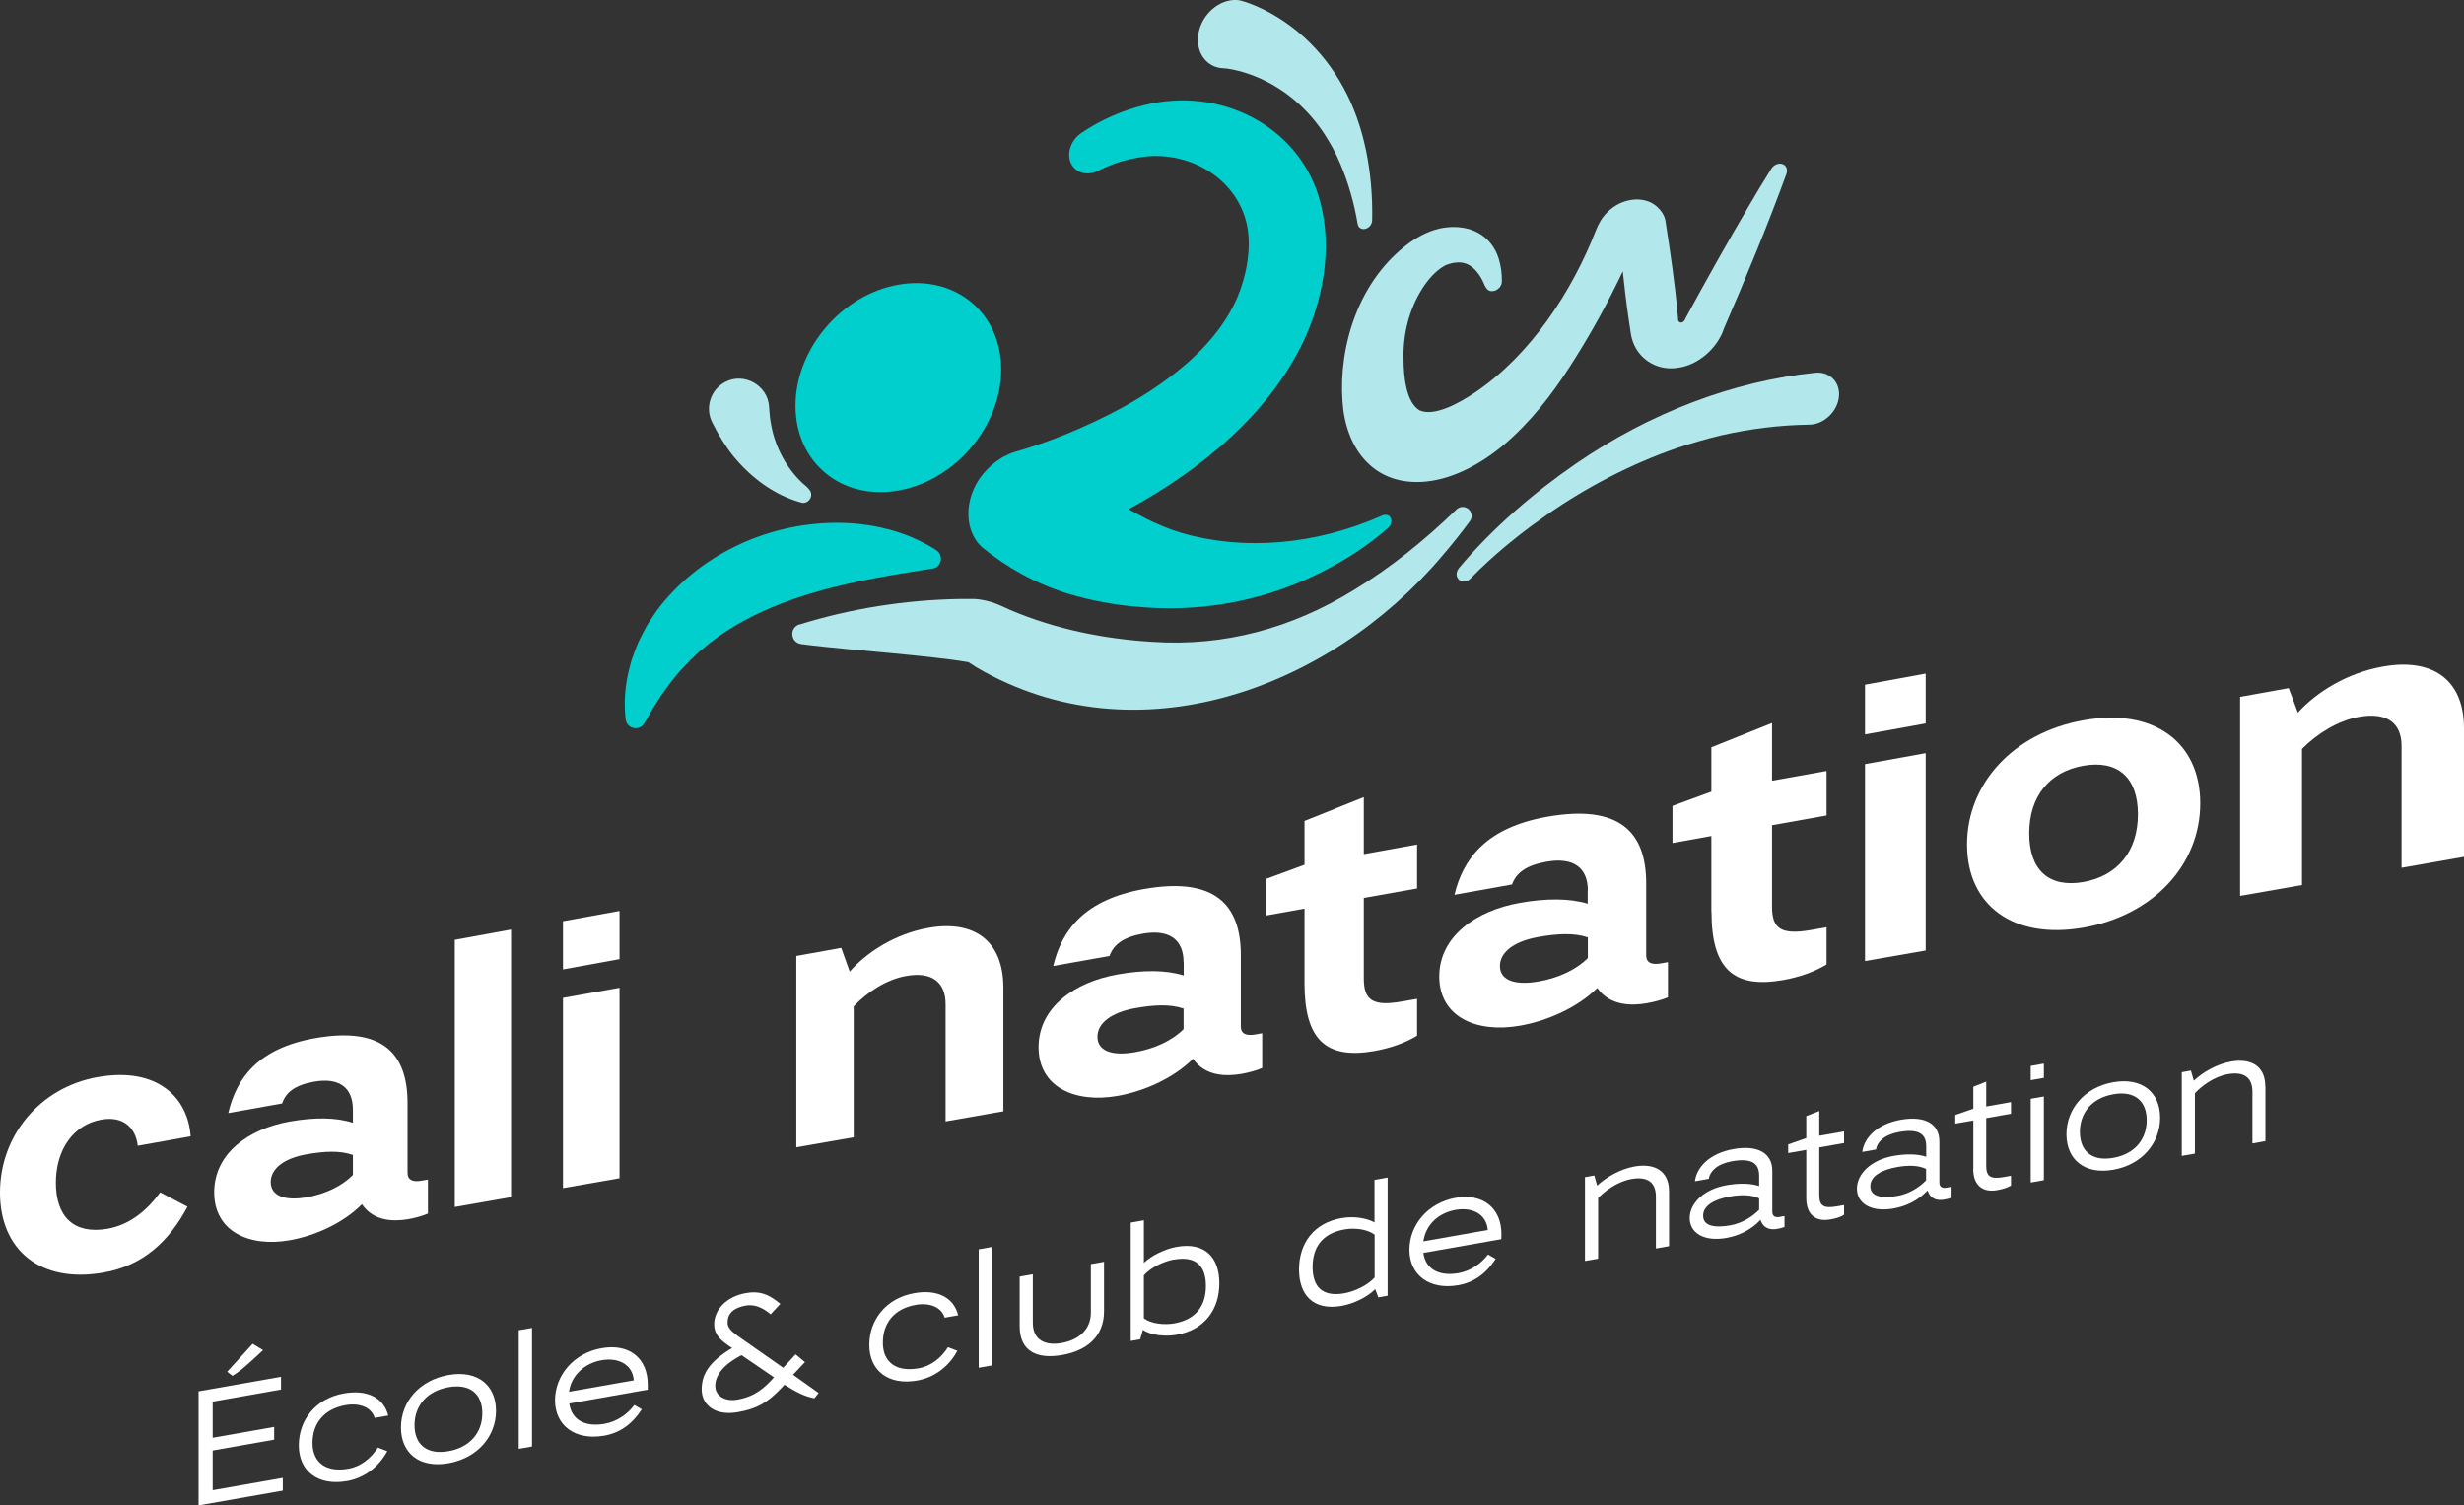
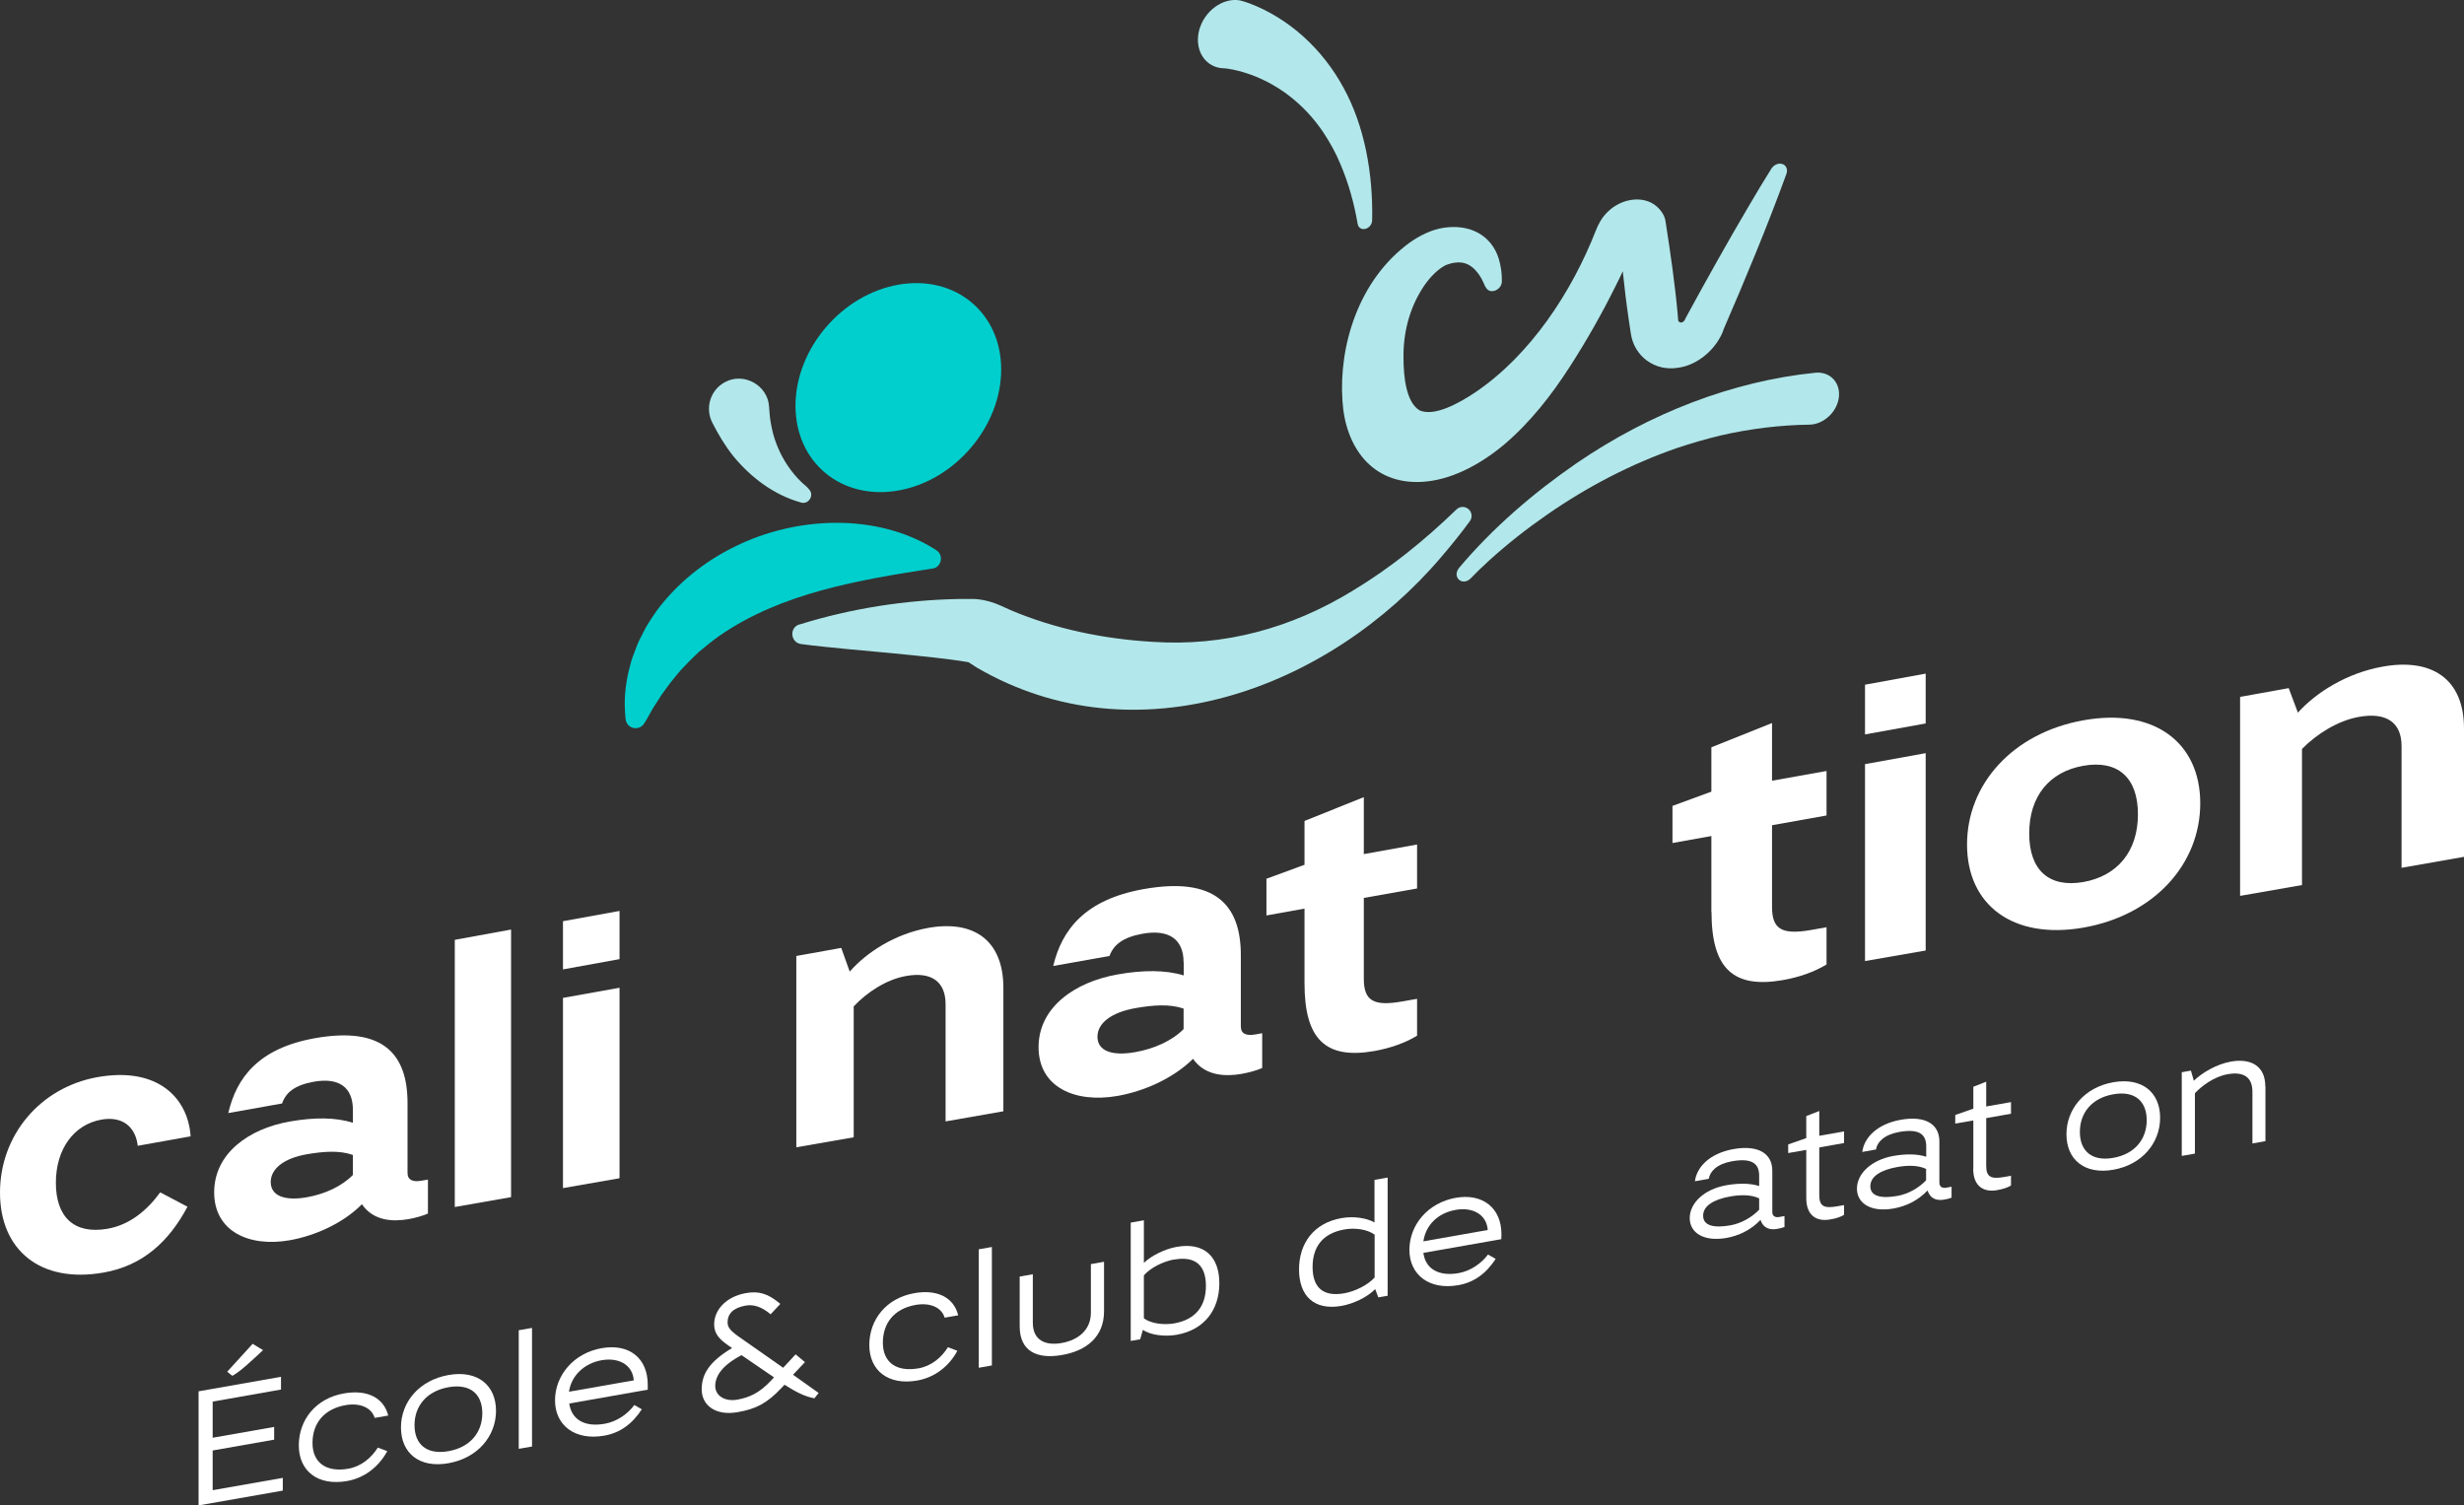
<svg xmlns="http://www.w3.org/2000/svg" id="Calque_1" viewBox="0 0 179.93 109.93">
  <rect x="0" y="0" width="179.93" height="109.93" fill="#333333" stroke="none" />
  <g>
    <g>
      <g>
        <path d="M89.14,4.97h-.01.02c.59.02,1.15.16,1.7.32,2.36.72,4.38,2.29,5.78,4.37.48.73.92,1.51,1.26,2.34.57,1.34.99,2.81,1.25,4.35.12.64,1.04.41,1.06-.27.07-3.43-.56-6.9-2.1-9.69-1.51-2.78-3.93-5.03-6.85-6.14-.22-.08-.46-.16-.7-.22-1.24-.22-2.58.75-2.97,2.13-.38,1.37.31,2.63,1.55,2.81h.01Z" style="fill: #b2e8eb;" />
        <path d="M58.09,29.63c0,4.15,3.36,6.92,7.51,6.19,4.15-.73,7.51-4.69,7.51-8.84s-3.36-6.92-7.51-6.19-7.51,4.69-7.51,8.84Z" style="fill: #00cfcd;" />
-         <path d="M101.52,37.75c-.15-.18-.41-.2-.64-.08-4.82,2.13-10.07,2.56-14.58,1.25-.21-.07-.64-.2-.83-.27-.16-.07-.64-.25-.81-.33-.7-.29-1.4-.67-2.05-1.03-.06-.04-.12-.07-.18-.11,5.33-2.91,10.32-7.02,12.84-12.44,1.56-3.42,2.01-7.25,1.01-10.44-1.59-5.1-7.14-8.02-12.74-6.62-1.58.39-3.17,1.07-4.59,2.04-.89.61-1.15,1.8-.56,2.49h0c.41.49,1.14.6,1.8.26.51-.26,1.07-.49,1.65-.67.85-.24,1.74-.41,2.59-.41,3.17.02,6.06,2.06,6.65,5.16.3,1.6-.04,3.57-.74,5.2-.93,2.14-2.58,3.95-4.44,5.42-2.43,1.93-5.19,3.35-7.97,4.5-1.25.51-2.55.97-3.82,1.33,0,0-.43.14-.62.25-.51.24-1,.6-1.41,1.03-1.67,1.7-1.83,4.34-.37,5.68,1.81,1.48,3.86,2.63,6.2,3.37,1.65.5,3.41.84,5.17.98,4.23.4,8.74-.28,12.93-2.29,1.67-.8,3.27-1.76,4.74-2.95.22-.18.41-.34.63-.54.24-.22.3-.58.12-.79h.02ZM75.17,40.42s.14-.04.18-.06c.04,0,.07-.03.11-.04-.1.04-.19.07-.29.1Z" style="fill: #00cfcd;" />
        <path d="M130.23,12.01c-.28-.15-.68-.01-.88.31-.56.89-1.1,1.79-1.63,2.7-1.59,2.69-3.14,5.47-4.62,8.19l-.07.15c-.08.14-.15.16-.24.19-.08.01-.1,0-.16-.04-.08-.05-.1-.13-.09-.21l-.03-.36c-.2-2.22-.54-4.55-.88-6.73-.05-.48-.35-.87-.68-1.16-.93-.79-2.54-.59-3.56.43-.4.39-.66.85-.85,1.34-1.75,4.48-4.78,9.12-8.84,11.85-1.14.76-2.94,1.77-4.03,1.3-1-.58-1.18-2.51-1.18-3.79-.04-1.73.38-3.58,1.41-5.17.38-.59.92-1.2,1.48-1.54.07-.04.13-.07.19-.11.22-.08.46-.16.68-.18.69-.1,1.21.18,1.62.7.24.28.42.65.56.99l.1.16c.3.49,1.14.14,1.14-.49.01-.58-.07-1.13-.23-1.66-.54-1.71-2.11-2.53-4-2.25-.89.13-1.76.56-2.52,1.1-3.73,2.73-5.16,7.54-4.89,11.53.2,3.36,2.14,6.1,5.75,5.93,2.12-.1,4.23-1.22,5.99-2.67,1.96-1.65,3.53-3.67,4.88-5.77,1.21-1.88,2.3-3.8,3.28-5.77.2-.39.39-.78.57-1.17.12,1.15.26,2.33.42,3.42.04.25.13.9.17,1.13.24,1.66,1.76,2.79,3.48,2.49,1.44-.2,2.83-1.41,3.31-2.83l-.07.15c1.64-3.78,3.24-7.63,4.64-11.47.1-.28.02-.57-.23-.7h0Z" style="fill: #b2e8eb;" />
      </g>
      <path d="M106.52,41.5c2.49-2.96,5.45-5.5,8.6-7.67,5.36-3.67,11.42-6,17.43-6.61,1.03-.11,1.81.65,1.74,1.69-.07,1.11-1.09,2.09-2.17,2.1-2.13.03-4.3.29-6.48.79-1.07.26-2.19.58-3.25.94-3.27,1.14-6.45,2.78-9.4,4.83-1.49,1.03-2.93,2.16-4.28,3.39-.45.41-.9.84-1.31,1.27-.6.61-1.39-.07-.86-.75h0l-.02.02Z" style="fill: #b2e8eb;" />
    </g>
    <path d="M68.13,41.51c-5.39.84-11.05,1.77-15.6,4.92-.48.34-1.04.79-1.49,1.17-.46.43-.91.88-1.34,1.35-.16.17-.34.41-.49.59-.33.39-.63.83-.93,1.24-.27.45-.59.88-.83,1.35-.13.23-.26.47-.41.7-.21.34-.66.45-1.01.24-.25-.15-.35-.42-.36-.69-.03-.32-.04-.63-.05-.95,0-.96.14-1.93.4-2.85.06-.27.19-.67.3-.93.11-.28.24-.66.37-.91l.45-.88c.22-.41.56-.87.81-1.26,1.49-2,3.48-3.6,5.72-4.69,4.46-2.21,10.32-2.47,14.57.18l.15.1c.54.36.36,1.22-.28,1.33h.02Z" style="fill: #00cfcd;" />
    <path d="M58.36,45.61c3.79-1.18,7.75-1.8,11.71-1.87.19,0,.94,0,1.1,0,.38.02.78.1,1.13.2.59.17,1,.4,1.49.61,3.28,1.39,6.83,2.11,10.38,2.32,5.23.35,10.15-1,14.62-3.74,2.76-1.66,5.24-3.68,7.57-5.93.26-.25.67-.24.92.02.22.23.24.58.06.83-.66.9-1.36,1.77-2.09,2.62-8.22,9.67-22.28,14.86-33.92,8.08l-.2-.13c-.16-.12-.33-.19-.39-.26l-.19-.03c-.74-.13-1.56-.22-2.31-.31-1.84-.21-4.58-.46-6.45-.63-1.09-.11-2.2-.21-3.3-.36-.76-.11-.87-1.18-.13-1.43h0Z" style="fill: #b2e8eb;" />
    <path d="M58.51,36.7c-1.97-.54-3.67-1.82-4.96-3.39-.6-.75-1.1-1.59-1.53-2.44-.56-1.08-.14-2.41.93-2.97,1.37-.74,3.12.24,3.21,1.79l.03.4c.03.53.14,1.08.27,1.6.27.96.69,1.84,1.3,2.65.33.44.71.85,1.13,1.19.08.06.15.16.21.23.37.43-.06,1.09-.6.94h0Z" style="fill: #b2e8eb;" />
  </g>
  <g>
    <path d="M7.1,78.66c4.47-.8,6.64,1.57,6.82,4.32l-3.86.69c-.15-1.3-1.04-2.2-2.66-1.91-2.01.36-3.32,2.15-3.32,4.61s1.29,3.79,3.77,3.36c1.61-.28,2.88-1.33,3.85-2.66l1.99,1.05c-1.35,2.54-3.26,4.31-6.14,4.81-4.63.81-7.55-1.67-7.55-5.84s2.91-7.67,7.1-8.43Z" style="fill: #fff;" />
    <path d="M25.77,81.04c0-1.65-1.03-2.37-2.84-2.05-1.41.25-2.06.79-2.33,1.59l-3.93.7c.6-2.58,2.2-4.72,6.29-5.46,5.01-.9,6.8,1.15,6.8,4.73v5.1c0,.53.4.68,1.01.57l.48-.08v2.48c-.38.17-.96.33-1.44.41-1.06.18-2.52.17-3.38-1.09-1.41,1.42-3.47,2.31-5.28,2.63-2.98.52-5.51-.66-5.51-3.5s2.52-4.64,5.51-5.17c1.81-.32,3.39-.31,4.62.09v-.95ZM25.77,84.34c-.96-.34-2.09-.27-3.37-.05-1.66.29-2.63,1.05-2.63,2.03s.98,1.4,2.63,1.11c1.31-.23,2.56-.8,3.37-1.63v-1.47h0Z" style="fill: #fff;" />
    <path d="M33.21,68.63l4.11-.75v19.54l-4.11.72v-19.51Z" style="fill: #fff;" />
    <path d="M41.11,67.27l4.13-.75v3.52l-4.13.75v-3.51h0ZM41.11,72.87l4.13-.74v13.91l-4.13.72v-13.88h0Z" style="fill: #fff;" />
    <path d="M62.34,73.49v9.56l-4.19.73v-13.97l3.28-.59.62,1.73c1.24-1.41,3.29-2.75,5.73-3.19,3.28-.59,5.49.86,5.49,4.38v9.01l-4.22.74v-8.56c0-1.65-1.04-2.39-2.88-2.06-1.43.25-2.85,1.18-3.83,2.22Z" style="fill: #fff;" />
    <path d="M86.43,70.27c0-1.69-1.08-2.42-2.97-2.09-1.47.26-2.15.82-2.44,1.63l-4.11.73c.63-2.64,2.3-4.84,6.58-5.61,5.24-.94,7.12,1.15,7.12,4.81v5.22c0,.55.42.69,1.06.58l.5-.09v2.54c-.4.18-1,.34-1.51.43-1.11.19-2.64.19-3.54-1.1-1.48,1.46-3.63,2.38-5.52,2.71-3.12.54-5.76-.65-5.76-3.56s2.64-4.76,5.76-5.31c1.89-.34,3.55-.33,4.84.07v-.95h-.01ZM86.43,73.65c-1-.34-2.18-.27-3.53-.03-1.73.31-2.76,1.08-2.76,2.09s1.02,1.43,2.76,1.12c1.37-.24,2.68-.82,3.53-1.68v-1.5Z" style="fill: #fff;" />
    <path d="M95.26,71.82v-5.47l-2.78.5v-2.68l2.78-1.02v-3.2l4.33-1.74v4.16l3.89-.7v3.21l-3.89.69v5.89c0,1.59.67,2.05,2.8,1.67l1.09-.19v2.69c-.88.54-2,.92-3.12,1.12-3.54.62-5.1-.83-5.1-4.94h0Z" style="fill: #fff;" />
-     <path d="M115.95,65.03c0-1.71-1.1-2.45-3.04-2.1-1.5.27-2.2.83-2.5,1.66l-4.2.75c.64-2.67,2.35-4.9,6.73-5.69,5.36-.96,7.27,1.15,7.27,4.85v5.27c0,.55.43.7,1.08.58l.51-.09v2.57c-.41.18-1.03.34-1.54.43-1.13.2-2.7.19-3.62-1.11-1.51,1.48-3.71,2.41-5.65,2.75-3.19.56-5.89-.65-5.89-3.59s2.7-4.82,5.89-5.38c1.93-.34,3.63-.34,4.95.06v-.96h.01ZM115.95,68.45c-1.02-.34-2.23-.27-3.6-.03-1.77.31-2.82,1.1-2.82,2.12s1.05,1.44,2.82,1.13c1.4-.24,2.74-.84,3.6-1.71v-1.52h0Z" style="fill: #fff;" />
    <path d="M124.97,66.58v-5.53l-2.84.51v-2.71l2.84-1.04v-3.24l4.43-1.77v4.21l3.98-.71v3.25l-3.98.71v5.96c0,1.61.68,2.07,2.86,1.69l1.12-.2v2.72c-.9.55-2.04.94-3.19,1.14-3.61.63-5.21-.83-5.21-4.98h0Z" style="fill: #fff;" />
    <path d="M136.19,50l4.43-.81v3.64l-4.43.8v-3.64h0ZM136.19,55.8l4.43-.8v14.41l-4.43.77v-14.38Z" style="fill: #fff;" />
    <path d="M152.13,67.74c-5.13.89-8.49-1.64-8.49-6.07s3.36-8.15,8.49-9.07c5.15-.93,8.54,1.6,8.54,6.06s-3.39,8.18-8.54,9.08ZM152.13,55.92c-2.49.44-3.95,2.24-3.95,4.94s1.46,3.98,3.95,3.55c2.49-.44,3.99-2.24,3.99-4.95s-1.5-3.98-3.99-3.54Z" style="fill: #fff;" />
    <path d="M168.1,54.68v9.95l-4.52.79v-14.53l3.55-.64.67,1.79c1.34-1.48,3.56-2.89,6.19-3.36,3.54-.64,5.94.85,5.94,4.52v9.37l-4.56.8v-8.9c0-1.72-1.12-2.48-3.12-2.12-1.54.28-3.08,1.25-4.15,2.34h0Z" style="fill: #fff;" />
  </g>
  <g>
    <path d="M14.5,101.6l6.02-1.06v.93l-4.99.88v2.64l4.49-.79v.93l-4.49.79v2.9l5.12-.9v.93l-6.15,1.08v-8.32h0ZM19.2,98.6l-.57.53c-.9.83-1.26,1.11-1.66,1.34l-.38-.3,1.86-2.04.77.47h-.02Z" style="fill: #fff;" />
    <path d="M25.14,101.75c1.65-.29,2.88.3,3.21,1.62l-.99.17c-.22-.73-1.04-1.12-2.13-.93-1.58.28-2.41,1.34-2.41,2.76s.98,2.17,2.62,1.88c.92-.16,1.67-.78,2.15-1.54l.69.26c-.66,1.21-1.73,1.97-2.93,2.18-2.15.38-3.53-.74-3.53-2.6s1.23-3.44,3.31-3.8h.01Z" style="fill: #fff;" />
    <path d="M32.75,100.41c2.14-.38,3.47.76,3.47,2.61s-1.33,3.45-3.47,3.83-3.47-.75-3.47-2.61,1.33-3.45,3.47-3.83ZM32.75,105.97c1.57-.28,2.47-1.35,2.47-2.77s-.91-2.18-2.47-1.9c-1.57.28-2.48,1.35-2.48,2.77s.91,2.18,2.48,1.9Z" style="fill: #fff;" />
    <path d="M37.88,97.14l.97-.17v8.66l-.97.17v-8.66Z" style="fill: #fff;" />
    <path d="M46.87,102.91c-.7,1.07-1.59,1.73-2.76,1.93-2.13.37-3.58-.76-3.58-2.58s1.36-3.45,3.4-3.81,3.37.75,3.37,2.66c0,.12,0,.25,0,.37l-5.73,1.01c.16,1.17,1.12,1.74,2.58,1.48.92-.16,1.7-.73,2.17-1.37l.56.32h0ZM46.28,100.8c-.08-1.14-1.1-1.69-2.35-1.47s-2.21,1.11-2.38,2.3l4.73-.83Z" style="fill: #fff;" />
    <path d="M56.28,95.98l-.1-.08c-.54-.44-1.13-.67-1.73-.56-.92.16-1.32.61-1.32,1.23,0,.34.19.59.79,1.02l3.27,2.29.91-.98.68.57-.87.92,1.87,1.33-.31.39c-.69-.13-1.3-.43-2.18-.99l-.23.24c-1.05,1.12-1.87,1.53-3.18,1.76-1.63.29-2.64-.5-2.64-1.66,0-1.08.52-2.01,2.22-3.02l-.25-.17c-.67-.46-1.06-.87-1.06-1.56,0-1.03.85-2.02,2.31-2.28.94-.17,1.6.03,2.44.72l.08.07-.7.75h0ZM56.31,100.81l.21-.23-2.37-1.62c-1.4.73-1.92,1.51-1.92,2.25s.74,1.15,1.6,1c.88-.16,1.61-.47,2.48-1.4Z" style="fill: #fff;" />
    <path d="M66.78,94.43c1.64-.29,2.87.3,3.19,1.62l-.99.17c-.21-.73-1.04-1.12-2.12-.93-1.57.28-2.39,1.33-2.39,2.76s.98,2.16,2.61,1.87c.92-.16,1.67-.78,2.14-1.54l.69.26c-.65,1.21-1.73,1.96-2.92,2.17-2.14.38-3.51-.74-3.51-2.59s1.23-3.43,3.3-3.79Z" style="fill: #fff;" />
    <path d="M71.47,91.23l.96-.17v8.65l-.96.17v-8.65Z" style="fill: #fff;" />
    <path d="M79.66,95.86v-3.55l.96-.17v3.62c0,1.85-1.27,2.88-3.08,3.19s-3.08-.26-3.08-2.11v-3.62l.96-.17v3.55c0,1.27.92,1.69,2.12,1.47s2.12-.95,2.12-2.22h0Z" style="fill: #fff;" />
    <path d="M83.26,97.8l-.69.12v-8.64l.96-.17v3.11c.57-.55,1.56-1.02,2.4-1.17,2.04-.36,3.11.75,3.11,2.66s-1.07,3.4-3.11,3.76c-.84.15-1.9.04-2.47-.36l-.2.69h0ZM85.74,91.97c-.77.14-1.7.58-2.21,1.16v3.14c.51.38,1.44.5,2.21.37,1.63-.29,2.32-1.32,2.32-2.74s-.69-2.21-2.32-1.92h0Z" style="fill: #fff;" />
    <path d="M100.43,94.13c-.58.6-1.61,1.08-2.46,1.23-2.03.36-3.11-.75-3.11-2.66s1.08-3.4,3.11-3.75c.84-.15,1.82-.02,2.4.32v-3.11l.96-.17v8.63l-.68.12-.23-.61h.01ZM98.17,94.44c.77-.14,1.69-.58,2.21-1.15v-3.13c-.52-.39-1.44-.52-2.21-.38-1.63.29-2.32,1.32-2.32,2.74s.69,2.21,2.32,1.92Z" style="fill: #fff;" />
    <path d="M109.22,91.93c-.7,1.07-1.58,1.72-2.74,1.92-2.11.37-3.56-.76-3.56-2.58s1.35-3.44,3.38-3.8c1.98-.35,3.34.75,3.34,2.65,0,.12,0,.25-.01.37l-5.69,1c.15,1.17,1.12,1.73,2.56,1.48.91-.16,1.68-.72,2.16-1.36,0,0,.56.32.56.32ZM108.64,89.82c-.08-1.13-1.09-1.69-2.34-1.47-1.3.23-2.19,1.11-2.36,2.3l4.7-.83Z" style="fill: #fff;" />
-     <path d="M121.88,86.98v4.02l-.96.17v-3.78c0-1.02-.57-1.51-1.8-1.29-1.05.19-1.97.91-2.42,1.39v4.42l-.96.17v-6.12l.68-.12.21.74c.63-.59,1.66-1.21,2.74-1.4,1.49-.26,2.51.36,2.51,1.8h0Z" style="fill: #fff;" />
    <path d="M128.55,89.09c-.7.74-1.59,1.15-2.48,1.31-1.65.29-2.68-.37-2.68-1.45s1.03-2.11,2.68-2.4c.9-.16,1.75-.15,2.39.06v-.74c0-.8-.39-1.35-1.98-1.07-1.11.2-1.61.74-1.7,1.28l-1.01.18c.13-1.04,1.08-2.04,2.82-2.35,1.83-.32,2.83.34,2.83,1.58v3.01c0,.33.24.42.51.37l.38-.07v.8c-.11.05-.39.12-.54.14-.38.07-.98.05-1.21-.66h0ZM124.37,88.78c0,.73.79.91,1.98.7.82-.14,1.6-.61,2.11-1.14v-.83c-.57-.27-1.31-.28-2.11-.14-1.18.21-1.98.67-1.98,1.4h0Z" style="fill: #fff;" />
    <path d="M131.9,87.51v-3.54l-1.32.23v-.63l1.32-.46v-1.61l.95-.37v1.81l1.81-.32v.85l-1.81.32v3.47c0,.79.3,1.01,1.3.83l.51-.09v.71c-.24.15-.57.27-1.02.34-.95.17-1.74-.25-1.74-1.56v.02Z" style="fill: #fff;" />
    <path d="M140.75,86.94c-.7.74-1.58,1.15-2.48,1.31-1.64.29-2.67-.37-2.67-1.45s1.03-2.1,2.67-2.39c.9-.16,1.75-.15,2.39.06v-.74c0-.8-.39-1.35-1.97-1.07-1.11.2-1.61.74-1.7,1.28l-1,.18c.13-1.04,1.08-2.04,2.81-2.35,1.83-.32,2.82.34,2.82,1.58v3.01c0,.33.24.42.51.37l.38-.07v.8c-.11.05-.39.12-.54.14-.38.07-.98.05-1.21-.66h-.01ZM136.58,86.63c0,.73.79.91,1.97.7.82-.14,1.6-.61,2.1-1.14v-.83c-.57-.27-1.31-.28-2.1-.14-1.18.21-1.97.67-1.97,1.4h0Z" style="fill: #fff;" />
    <path d="M144.1,85.36v-3.54l-1.32.23v-.63l1.32-.46v-1.6l.94-.37v1.81l1.81-.32v.85l-1.81.32v3.47c0,.79.3,1.01,1.3.83l.51-.09v.71c-.24.15-.57.26-1.02.34-.94.17-1.74-.25-1.74-1.56h.01Z" style="fill: #fff;" />
-     <path d="M148.29,77.84l.96-.17v1.04l-.96.17v-1.04ZM148.29,80.24l.96-.17v6.11l-.96.17v-6.11Z" style="fill: #fff;" />
    <path d="M154.32,79.03c2.11-.37,3.42.75,3.42,2.59s-1.31,3.43-3.42,3.8-3.42-.75-3.42-2.59,1.31-3.43,3.42-3.8ZM154.32,84.55c1.55-.27,2.44-1.34,2.44-2.75s-.9-2.17-2.44-1.89c-1.55.27-2.44,1.34-2.44,2.75s.9,2.17,2.44,1.89Z" style="fill: #fff;" />
    <path d="M165.43,79.32v4.01l-.95.17v-3.77c0-1.01-.57-1.5-1.79-1.29-1.05.18-1.96.91-2.41,1.39v4.41l-.96.17v-6.11l.67-.12.21.74c.62-.59,1.65-1.21,2.72-1.4,1.49-.26,2.5.36,2.5,1.8h0Z" style="fill: #fff;" />
  </g>
</svg>